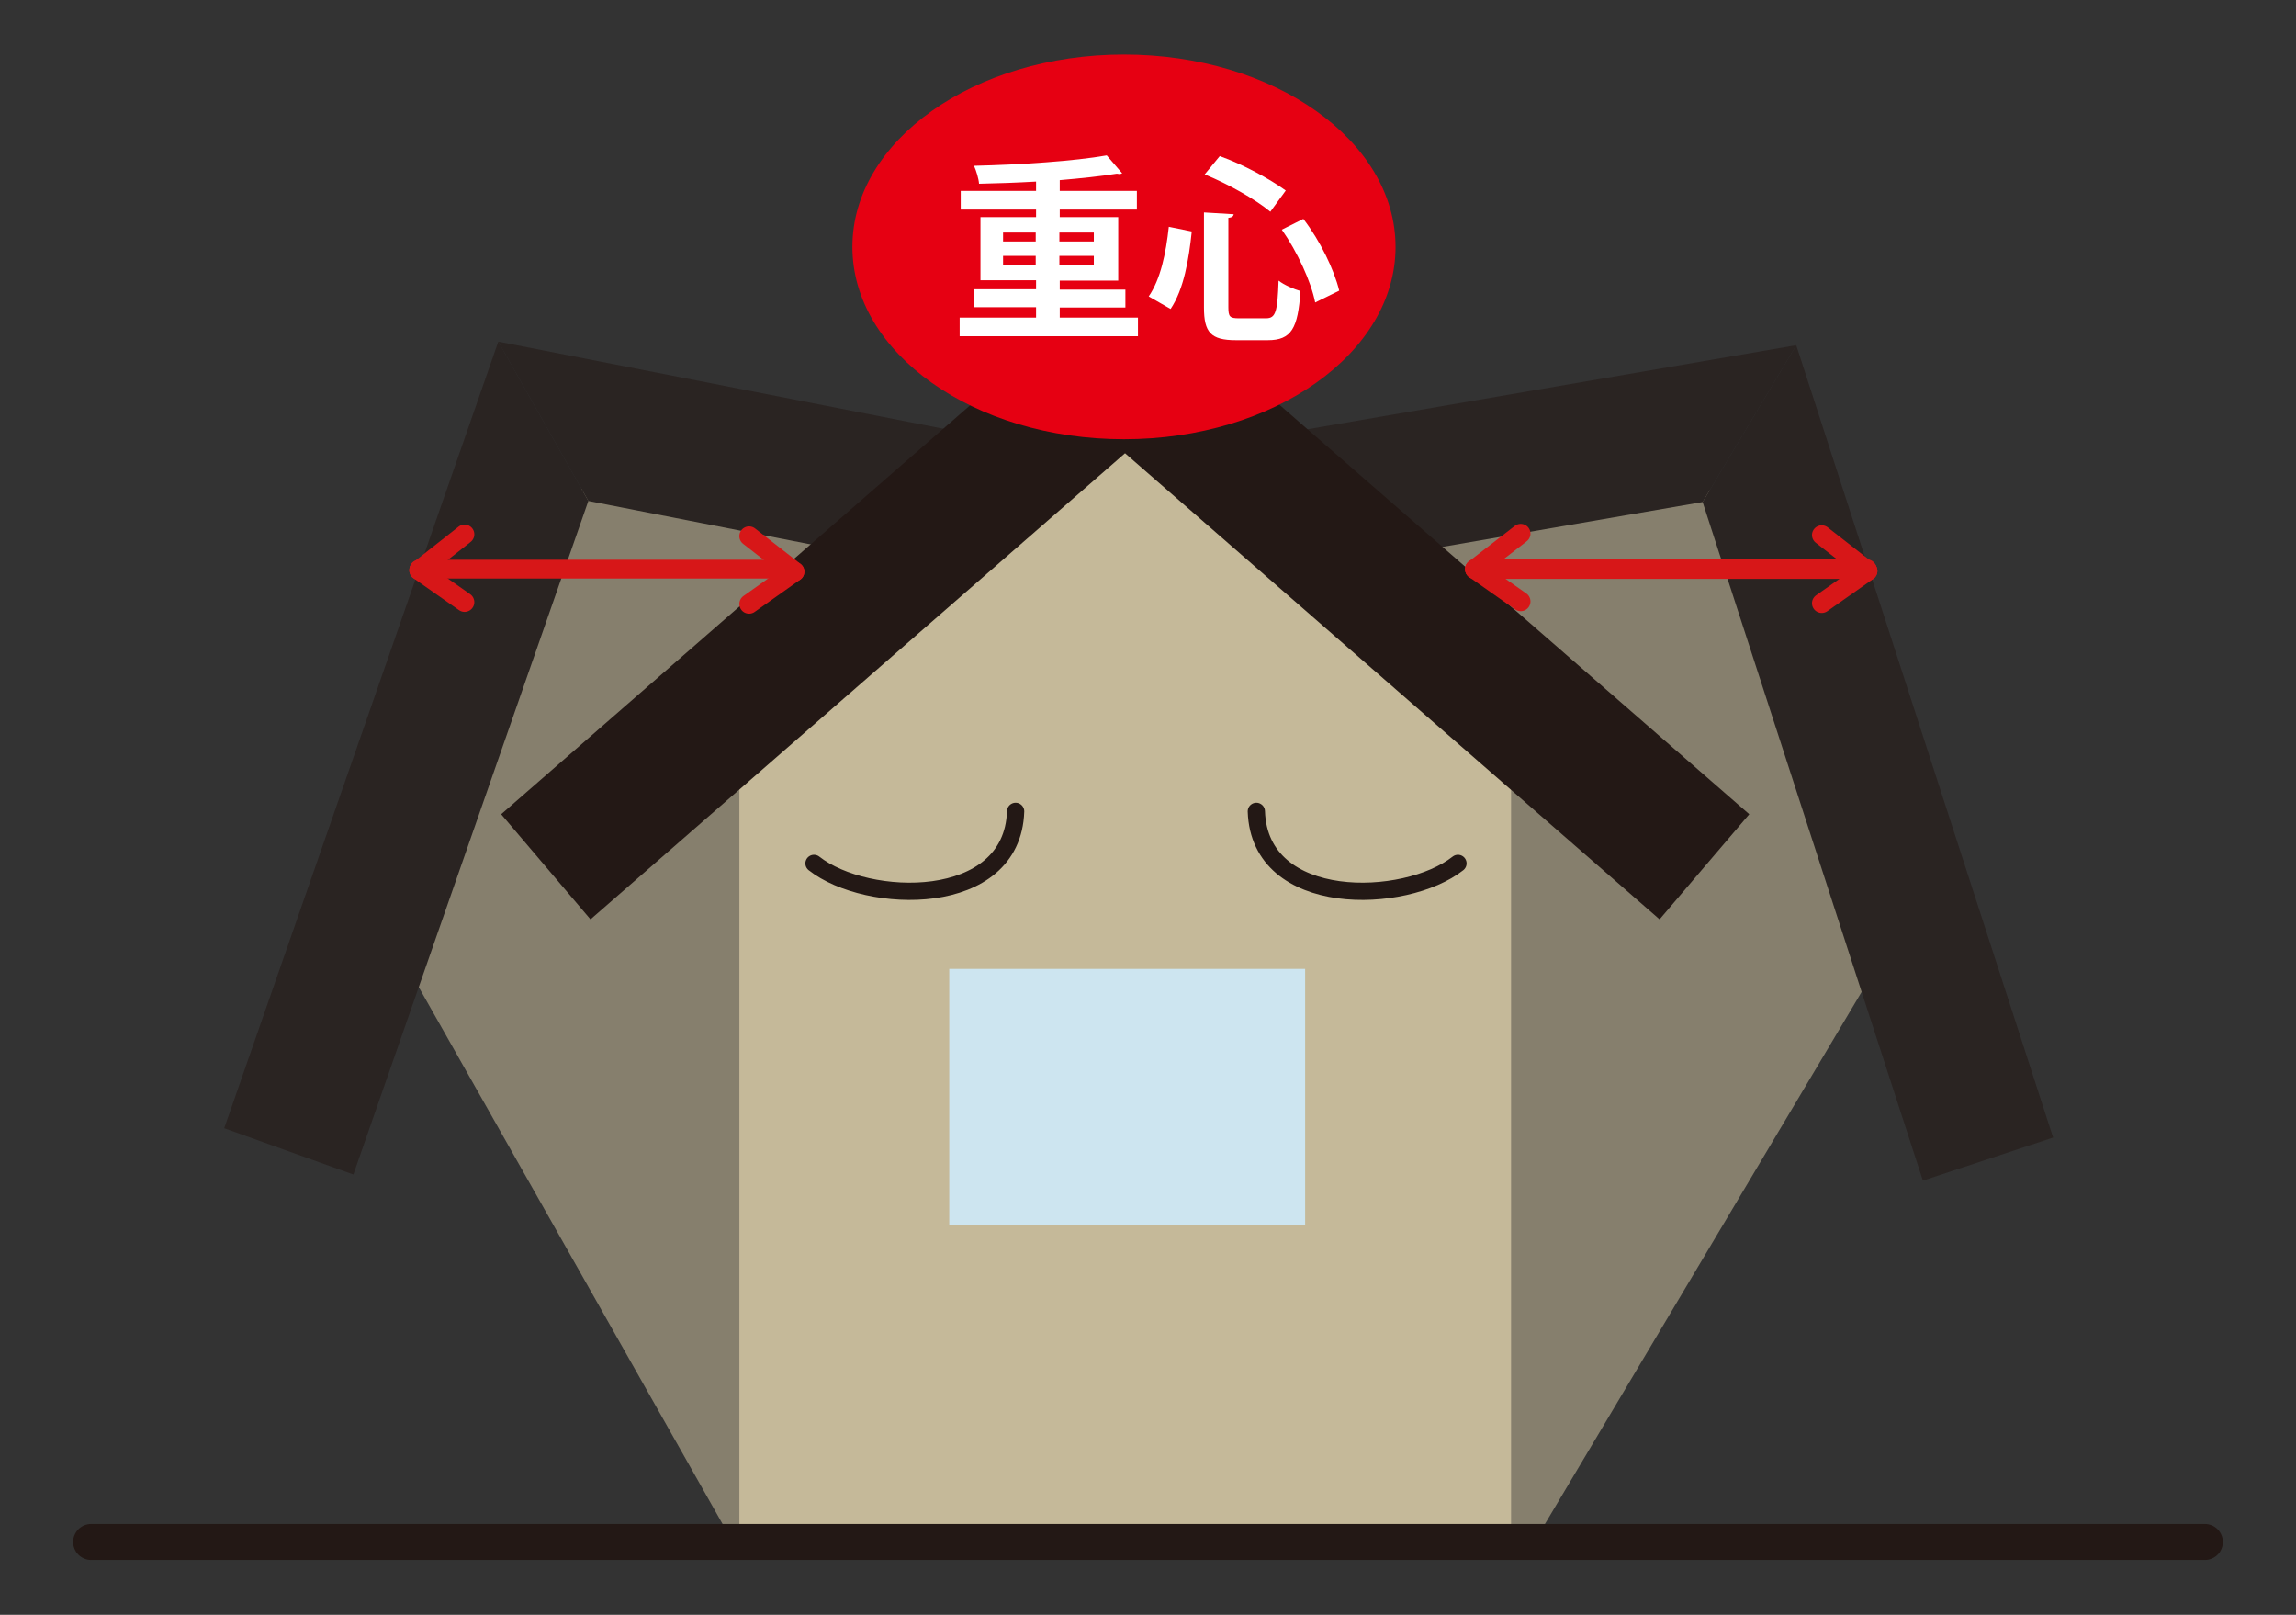
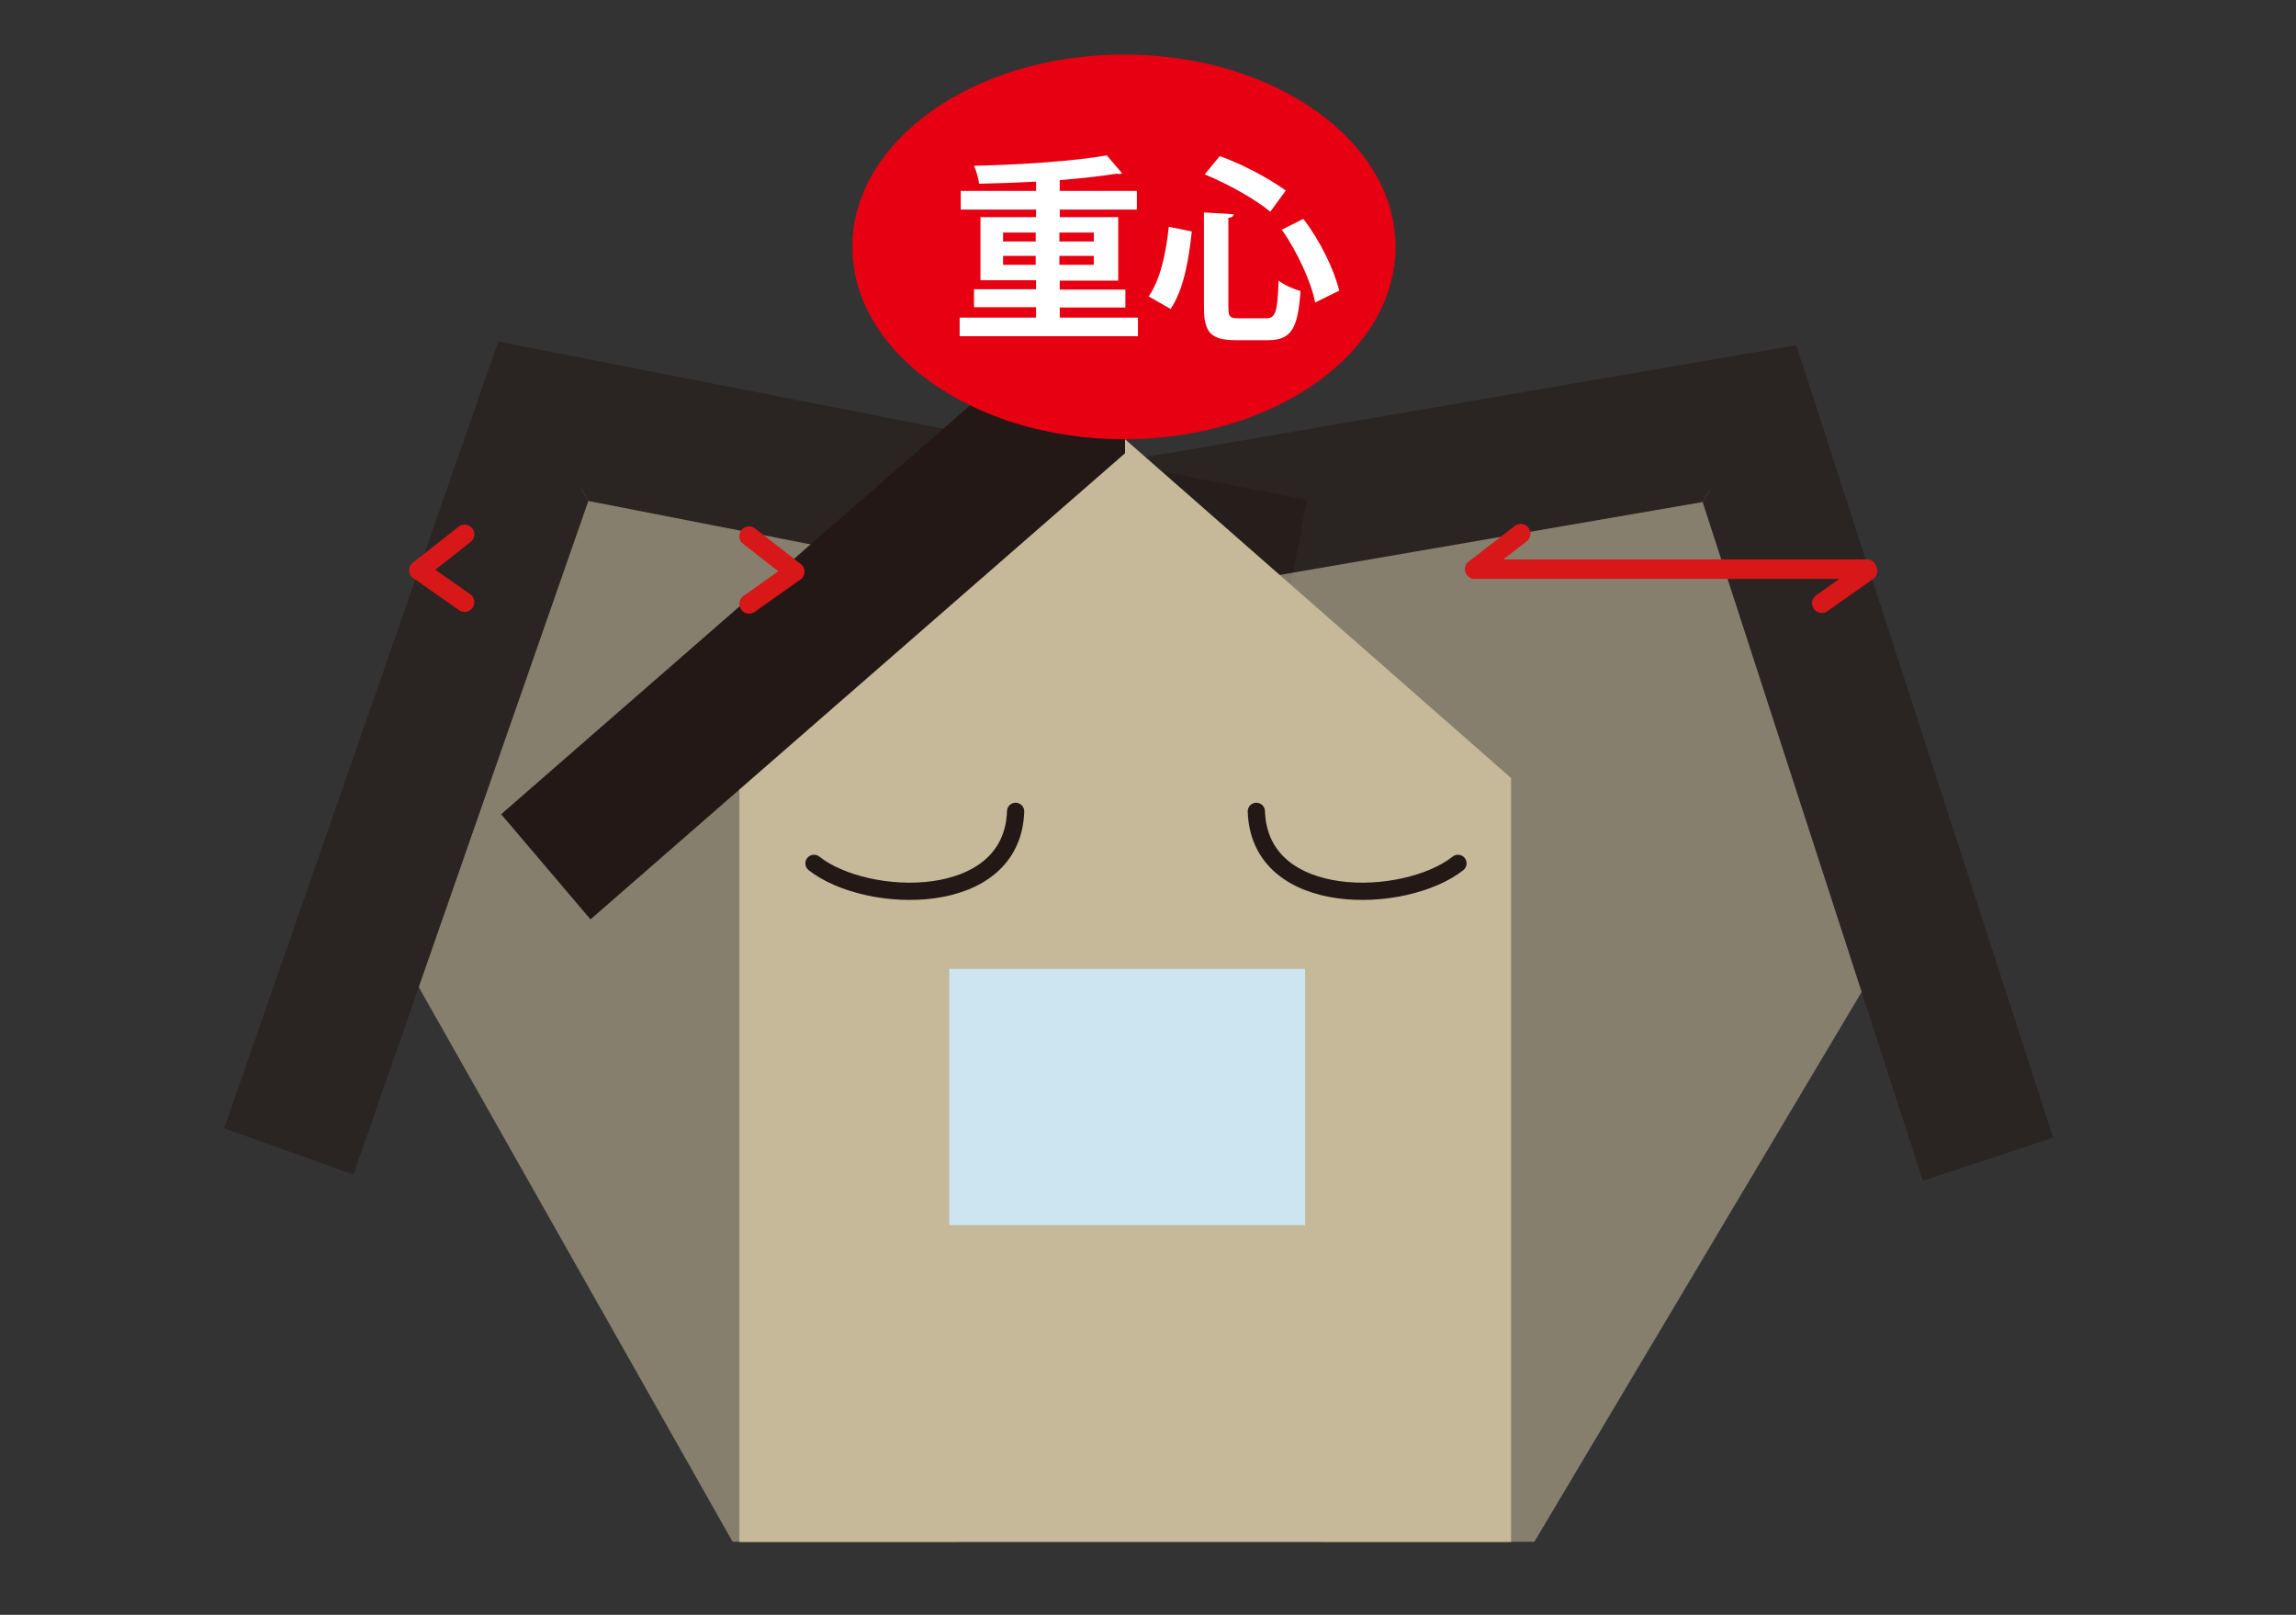
<svg xmlns="http://www.w3.org/2000/svg" xmlns:xlink="http://www.w3.org/1999/xlink" version="1.1" id="レイヤー_1" x="0px" y="0px" width="640px" height="450px" viewBox="0 0 640 450" style="enable-background:new 0 0 640 450;" xml:space="preserve">
  <rect x="0" y="0" width="640" height="450" fill="#333333" stroke="none" />
  <style type="text/css">
	.st0{clip-path:url(#SVGID_2_);}
	.st1{opacity:0.57;}
	.st2{fill:#C5B999;}
	.st3{fill:#231815;}
	.st4{fill:#CDE5F0;}
	.st5{fill:none;stroke:#231815;stroke-width:4.81;stroke-linecap:round;}
	.st6{fill:none;stroke:#D71718;stroke-width:5.238;stroke-linecap:round;}
	.st7{fill:none;stroke:#D71718;stroke-width:5.428;stroke-linecap:round;}
	.st8{fill:none;stroke:#231815;stroke-width:10.021;stroke-linecap:round;}
	.st9{fill:#E60012;}
	.st10{fill:#FFFFFF;}
	.st11{fill:none;}
</style>
  <g>
    <g>
      <g>
        <defs>
          <rect id="SVGID_1_" x="25.4" y="55.9" width="589.2" height="373.8" />
        </defs>
        <clipPath id="SVGID_2_">
          <use xlink:href="#SVGID_1_" style="overflow:visible;" />
        </clipPath>
        <g class="st0">
          <g class="st1">
            <polygon class="st2" points="162.1,136.2 115.1,272.2 219.7,457 406.3,348.7 301.7,163.9      " />
            <polygon class="st3" points="164,139.6 98.5,327.3 62.5,314.4 138.9,95.2      " />
            <polygon class="st3" points="164,139.6 357,177.3 364.3,139.3 138.9,95.2      " />
          </g>
          <g class="st1">
            <polygon class="st2" points="476.6,136.6 520.6,273.6 412,456 227.7,343.5 336.4,161.2      " />
            <polygon class="st3" points="474.6,139.9 536,329 572.3,317 500.7,96.2      " />
            <polygon class="st3" points="474.6,139.9 280.8,173.3 274.4,135.1 500.7,96.2      " />
          </g>
          <g>
            <polygon class="st2" points="313.6,122.4 206.1,216.8 206.1,429.7 421.2,429.7 421.2,216.8      " />
            <polygon class="st3" points="313.6,126.3 164.6,256.2 139.7,226.9 313.6,75.3      " />
-             <polygon class="st3" points="313.6,126.3 462.6,256.2 487.6,226.9 313.6,75.3      " />
          </g>
          <rect x="264.6" y="270" class="st4" width="99.2" height="71.4" />
          <path class="st5" d="M283.1,226.1c-0.9,27.3-41.5,26.1-56.2,14.5" />
          <path class="st5" d="M350.2,226.1c0.9,27.3,41.5,26.1,56.2,14.5" />
-           <line class="st6" x1="218.5" y1="158.6" x2="116.8" y2="158.6" />
          <line class="st7" x1="520.4" y1="158.6" x2="411.1" y2="158.6" />
          <g>
            <line class="st7" x1="411.1" y1="158.6" x2="423.9" y2="148.7" />
-             <line class="st7" x1="411.1" y1="158.6" x2="423.9" y2="167.6" />
          </g>
          <g>
-             <line class="st7" x1="520.6" y1="159.1" x2="507.8" y2="149.1" />
            <line class="st7" x1="520.6" y1="159.1" x2="507.8" y2="168.1" />
          </g>
          <g>
            <line class="st7" x1="116.8" y1="158.9" x2="129.5" y2="148.9" />
            <line class="st7" x1="116.8" y1="158.9" x2="129.5" y2="167.8" />
          </g>
          <g>
            <line class="st7" x1="221.5" y1="159.3" x2="208.8" y2="149.4" />
            <line class="st7" x1="221.5" y1="159.3" x2="208.8" y2="168.3" />
          </g>
        </g>
      </g>
-       <line class="st8" x1="25.4" y1="429.7" x2="614.6" y2="429.7" />
    </g>
    <g>
      <ellipse class="st9" cx="313.3" cy="68.8" rx="75.7" ry="53.6" />
      <g>
        <path class="st10" d="M295.3,88.5h21.9v5.2h-49.7v-5.2h21.3v-2.9h-17.3v-5h17.3v-2.5h-15.5V60.5h15.5v-2.1h-21v-5.2h21v-2.6     c-5.3,0.3-10.8,0.5-15.9,0.6c-0.1-1.4-0.8-3.7-1.4-5c13-0.3,28-1.3,37-2.9l4.3,5c-0.2,0.1-0.5,0.2-0.8,0.2     c-0.2,0-0.4-0.1-0.7-0.1c-4.4,0.7-10,1.3-15.9,1.8v3h21.5v5.2h-21.5v2.1h16.3v17.7h-16.3v2.5h18.3v5h-18.3V88.5z M279.6,64.8v2.5     h9.1v-2.5H279.6z M279.6,73.8h9.1v-2.5h-9.1V73.8z M304.9,64.8h-9.6v2.5h9.6V64.8z M304.9,73.8v-2.5h-9.6v2.5H304.9z" />
        <path class="st10" d="M320.2,82.6c3.3-4.8,4.8-12,5.6-19.4l6.4,1.3c-0.8,7.7-2.2,16.1-5.9,21.6L320.2,82.6z M335.6,59.2l8.3,0.5     c-0.1,0.5-0.4,0.9-1.5,1v24.9c0,2.7,0.4,3.1,3,3.1h7.5c2.7,0,3.2-1.8,3.5-10.5c1.5,1.2,4.3,2.4,6.1,2.9     c-0.7,10.4-2.5,13.7-9.1,13.7h-8.9c-7,0-8.9-2.2-8.9-9.1V59.2z M354.1,59c-4.2-3.5-11.9-7.8-18.3-10.4l4.2-5.1     c6.5,2.3,14,6.4,18.4,9.6L354.1,59z M366.6,84.3c-1.1-5.7-5-14.2-9.3-20.3l6-3c4.7,6.1,8.6,14.2,10,20L366.6,84.3z" />
      </g>
    </g>
  </g>
  <rect class="st11" width="640" height="450" />
</svg>